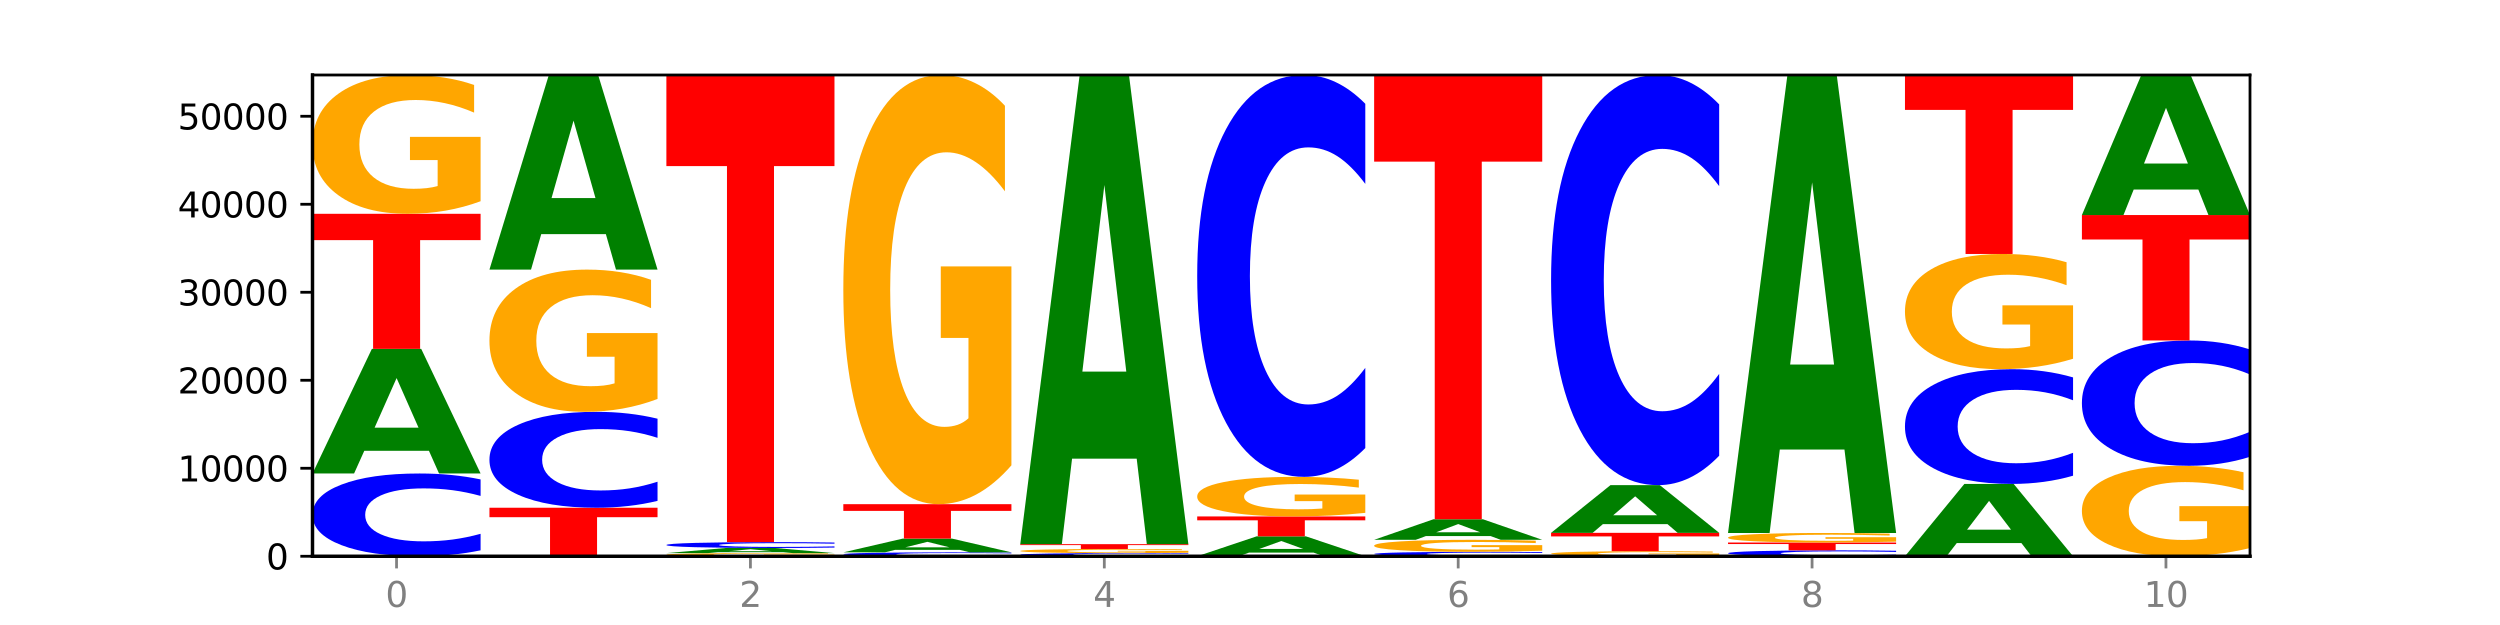
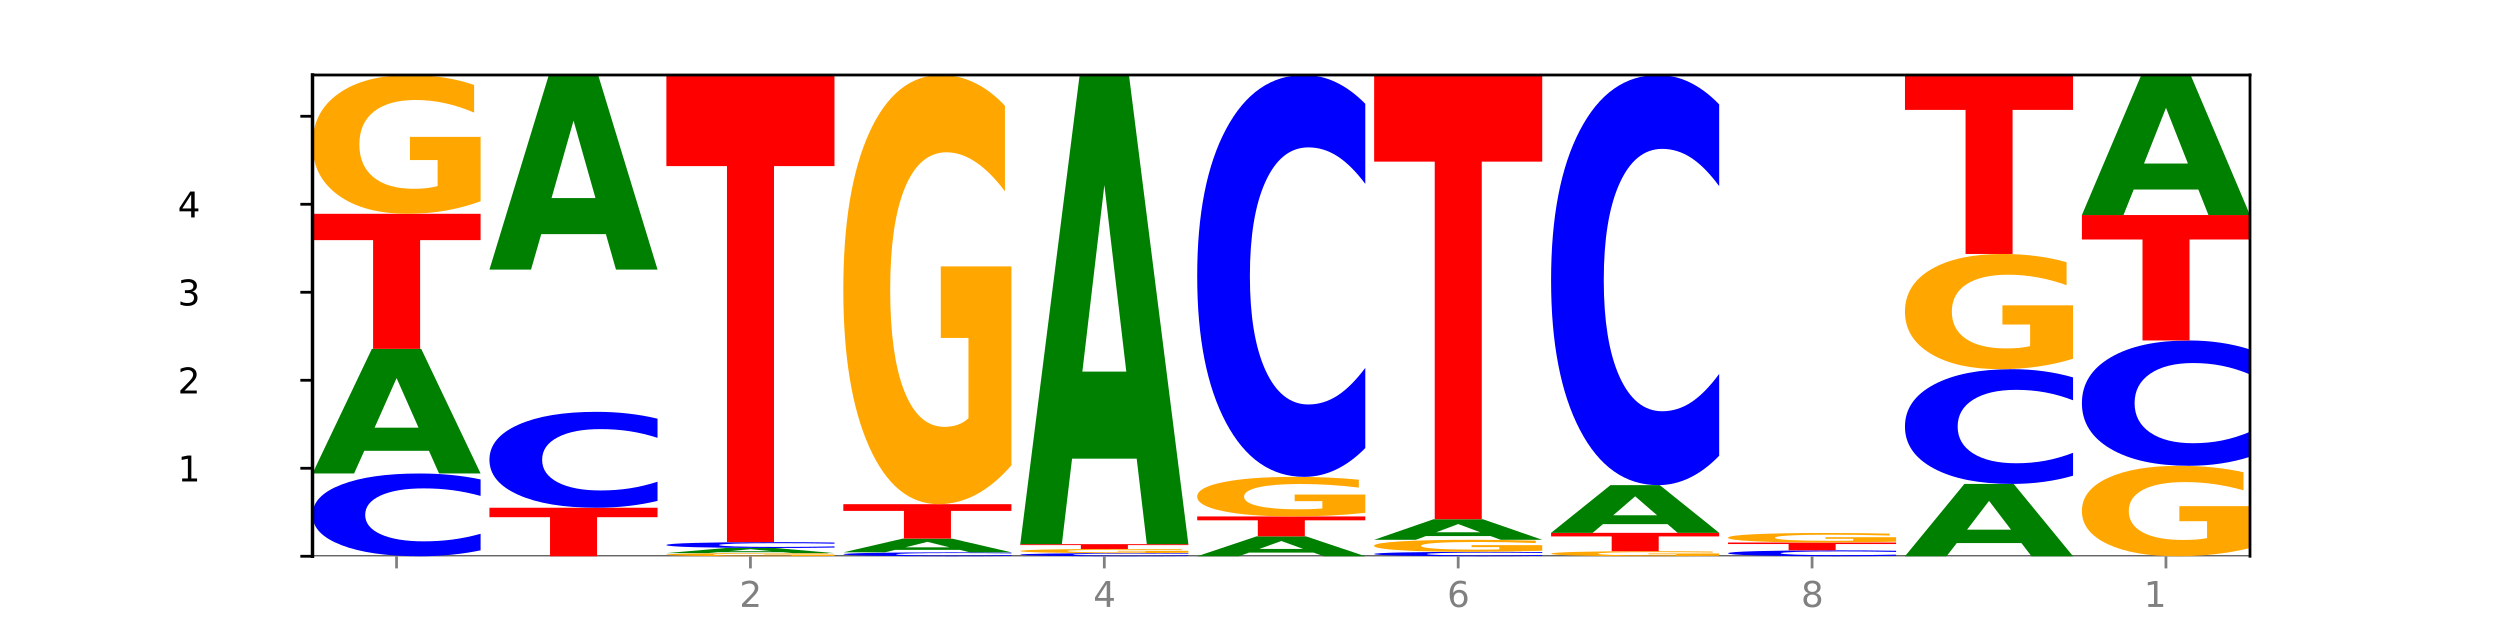
<svg xmlns="http://www.w3.org/2000/svg" xmlns:xlink="http://www.w3.org/1999/xlink" width="720pt" height="180pt" viewBox="0 0 720 180" version="1.1">
  <defs>
    <style type="text/css">*{stroke-linejoin: round; stroke-linecap: butt}</style>
  </defs>
  <g id="figure_1">
    <g id="patch_1">
      <path d="M 0 180  L 720 180  L 720 0  L 0 0  z " style="fill: #ffffff" />
    </g>
    <g id="axes_1">
      <g id="patch_2">
        <path d="M 90 160.2  L 648 160.2  L 648 21.6  L 90 21.6  z " style="fill: #ffffff" />
      </g>
      <g id="line2d_1">
        <path d="M 90 160.2  L 648 160.2  " clip-path="url(#pcb24e9eccd)" style="fill: none; stroke: #000000; stroke-width: 0.5; stroke-linecap: square" />
      </g>
      <g id="patch_3">
        <path d="M 138.411 158.492  Q 134.361 159.338 129.983 159.767  Q 125.604 160.2 120.835 160.2  Q 106.613 160.2 98.306 156.99  Q 90 153.78 90 148.29  Q 90 142.781 98.306 139.576  Q 106.613 136.366 120.835 136.366  Q 125.604 136.366 129.983 136.799  Q 134.361 137.228 138.411 138.074  L 138.411 142.825  Q 134.325 141.703 130.361 141.181  Q 126.397 140.659 122.018 140.659  Q 114.163 140.659 109.662 142.692  Q 105.173 144.721 105.173 148.29  Q 105.173 151.845 109.662 153.878  Q 114.163 155.907 122.018 155.907  Q 126.397 155.907 130.361 155.385  Q 134.325 154.858 138.411 153.736  L 138.411 158.492  z " clip-path="url(#pcb24e9eccd)" style="fill: #0000ff" />
      </g>
      <g id="patch_4">
        <path d="M 123.534 129.827  L 104.916 129.827  L 101.977 136.366  L 90 136.366  L 107.104 100.472  L 121.307 100.472  L 138.411 136.366  L 126.444 136.366  L 123.534 129.827  z M 107.886 123.165  L 120.535 123.165  L 114.22 108.887  L 107.886 123.165  z " clip-path="url(#pcb24e9eccd)" style="fill: #008000" />
      </g>
      <g id="patch_5">
        <path d="M 90 61.572  L 138.411 61.572  L 138.411 69.158  L 120.994 69.158  L 120.994 100.472  L 107.45 100.472  L 107.45 69.158  L 90 69.158  L 90 61.572  z " clip-path="url(#pcb24e9eccd)" style="fill: #ff0000" />
      </g>
      <g id="patch_6">
        <path d="M 138.411 57.955  Q 133.529 59.764 128.277 60.672  Q 123.026 61.572 117.428 61.572  Q 104.777 61.572 97.389 56.188  Q 90 50.805 90 41.598  Q 90 32.284 97.519 26.942  Q 105.048 21.6 118.144 21.6  Q 123.189 21.6 127.811 22.327  Q 132.444 23.045 136.545 24.465  L 136.545 32.433  Q 132.313 30.608 128.126 29.708  Q 123.938 28.8 119.728 28.8  Q 111.938 28.8 107.717 32.119  Q 103.497 35.43 103.497 41.598  Q 103.497 47.708 107.566 51.044  Q 111.634 54.372 119.12 54.372  Q 121.16 54.372 122.907 54.182  Q 124.654 53.984 126.042 53.571  L 126.042 46.09  L 118.068 46.09  L 118.068 39.427  L 138.411 39.427  L 138.411 57.955  z " clip-path="url(#pcb24e9eccd)" style="fill: #ffa600" />
      </g>
      <g id="patch_7">
        <path d="M 140.959 146.229  L 189.37 146.229  L 189.37 148.954  L 171.953 148.954  L 171.953 160.2  L 158.409 160.2  L 158.409 148.954  L 140.959 148.954  L 140.959 146.229  z " clip-path="url(#pcb24e9eccd)" style="fill: #ff0000" />
      </g>
      <g id="patch_8">
        <path d="M 189.37 144.249  Q 185.32 145.23 180.942 145.727  Q 176.563 146.229 171.794 146.229  Q 157.572 146.229 149.265 142.509  Q 140.959 138.788 140.959 132.426  Q 140.959 126.041 149.265 122.327  Q 157.572 118.606 171.794 118.606  Q 176.563 118.606 180.942 119.108  Q 185.32 119.605 189.37 120.586  L 189.37 126.093  Q 185.284 124.792 181.32 124.187  Q 177.356 123.582 172.977 123.582  Q 165.122 123.582 160.621 125.939  Q 156.132 128.289 156.132 132.426  Q 156.132 136.546 160.621 138.903  Q 165.122 141.253 172.977 141.253  Q 177.356 141.253 181.32 140.649  Q 185.284 140.038 189.37 138.737  L 189.37 144.249  z " clip-path="url(#pcb24e9eccd)" style="fill: #0000ff" />
      </g>
      <g id="patch_9">
-         <path d="M 189.37 114.9  Q 184.488 116.753 179.236 117.684  Q 173.985 118.606 168.387 118.606  Q 155.736 118.606 148.347 113.09  Q 140.959 107.573 140.959 98.139  Q 140.959 88.595 148.478 83.121  Q 156.007 77.646 169.103 77.646  Q 174.148 77.646 178.77 78.391  Q 183.403 79.127 187.504 80.582  L 187.504 88.747  Q 183.272 86.877 179.084 85.955  Q 174.896 85.024 170.687 85.024  Q 162.897 85.024 158.676 88.426  Q 154.456 91.819 154.456 98.139  Q 154.456 104.4 158.524 107.818  Q 162.593 111.228 170.079 111.228  Q 172.119 111.228 173.866 111.034  Q 175.613 110.831 177.001 110.408  L 177.001 102.742  L 169.027 102.742  L 169.027 95.914  L 189.37 95.914  L 189.37 114.9  z " clip-path="url(#pcb24e9eccd)" style="fill: #ffa600" />
-       </g>
+         </g>
      <g id="patch_10">
        <path d="M 174.493 67.436  L 155.875 67.436  L 152.935 77.646  L 140.959 77.646  L 158.063 21.6  L 172.266 21.6  L 189.37 77.646  L 177.403 77.646  L 174.493 67.436  z M 158.845 57.034  L 171.494 57.034  L 165.179 34.741  L 158.845 57.034  z " clip-path="url(#pcb24e9eccd)" style="fill: #008000" />
      </g>
      <g id="patch_11">
        <path d="M 240.329 160.118  Q 235.446 160.159 230.195 160.18  Q 224.944 160.2 219.346 160.2  Q 206.695 160.2 199.306 160.078  Q 191.918 159.956 191.918 159.748  Q 191.918 159.537 199.437 159.416  Q 206.966 159.295 220.062 159.295  Q 225.107 159.295 229.729 159.312  Q 234.361 159.328 238.463 159.36  L 238.463 159.54  Q 234.231 159.499 230.043 159.479  Q 225.855 159.458 221.646 159.458  Q 213.856 159.458 209.635 159.533  Q 205.415 159.608 205.415 159.748  Q 205.415 159.886 209.483 159.962  Q 213.552 160.037 221.038 160.037  Q 223.078 160.037 224.825 160.033  Q 226.571 160.028 227.96 160.019  L 227.96 159.85  L 219.986 159.85  L 219.986 159.699  L 240.329 159.699  L 240.329 160.118  z " clip-path="url(#pcb24e9eccd)" style="fill: #ffa600" />
      </g>
      <g id="patch_12">
        <path d="M 225.452 159.027  L 206.834 159.027  L 203.894 159.295  L 191.918 159.295  L 209.021 157.823  L 223.225 157.823  L 240.329 159.295  L 228.362 159.295  L 225.452 159.027  z M 209.803 158.754  L 222.453 158.754  L 216.138 158.168  L 209.803 158.754  z " clip-path="url(#pcb24e9eccd)" style="fill: #008000" />
      </g>
      <g id="patch_13">
        <path d="M 240.329 157.701  Q 236.279 157.762 231.9 157.792  Q 227.522 157.823 222.753 157.823  Q 208.53 157.823 200.224 157.595  Q 191.918 157.366 191.918 156.976  Q 191.918 156.584 200.224 156.356  Q 208.53 156.128 222.753 156.128  Q 227.522 156.128 231.9 156.158  Q 236.279 156.189 240.329 156.249  L 240.329 156.587  Q 236.243 156.507 232.279 156.47  Q 228.314 156.433 223.936 156.433  Q 216.081 156.433 211.58 156.578  Q 207.091 156.722 207.091 156.976  Q 207.091 157.229 211.58 157.373  Q 216.081 157.518 223.936 157.518  Q 228.314 157.518 232.279 157.48  Q 236.243 157.443 240.329 157.363  L 240.329 157.701  z " clip-path="url(#pcb24e9eccd)" style="fill: #0000ff" />
      </g>
      <g id="patch_14">
        <path d="M 191.918 21.6  L 240.329 21.6  L 240.329 47.837  L 222.912 47.837  L 222.912 156.128  L 209.368 156.128  L 209.368 47.837  L 191.918 47.837  L 191.918 21.6  z " clip-path="url(#pcb24e9eccd)" style="fill: #ff0000" />
      </g>
      <g id="patch_15">
        <path d="M 291.288 160.12  Q 287.238 160.159 282.859 160.18  Q 278.481 160.2 273.711 160.2  Q 259.489 160.2 251.183 160.049  Q 242.877 159.898 242.877 159.639  Q 242.877 159.38 251.183 159.229  Q 259.489 159.077 273.711 159.077  Q 278.481 159.077 282.859 159.098  Q 287.238 159.118 291.288 159.158  L 291.288 159.382  Q 287.202 159.329 283.237 159.304  Q 279.273 159.28 274.895 159.28  Q 267.04 159.28 262.539 159.375  Q 258.05 159.471 258.05 159.639  Q 258.05 159.806 262.539 159.902  Q 267.04 159.998 274.895 159.998  Q 279.273 159.998 283.237 159.973  Q 287.202 159.948 291.288 159.896  L 291.288 160.12  z " clip-path="url(#pcb24e9eccd)" style="fill: #0000ff" />
      </g>
      <g id="patch_16">
        <path d="M 276.411 158.357  L 257.793 158.357  L 254.853 159.077  L 242.877 159.077  L 259.98 155.121  L 274.184 155.121  L 291.288 159.077  L 279.321 159.077  L 276.411 158.357  z M 260.762 157.623  L 273.412 157.623  L 267.097 156.049  L 260.762 157.623  z " clip-path="url(#pcb24e9eccd)" style="fill: #008000" />
      </g>
      <g id="patch_17">
        <path d="M 242.877 145.203  L 291.288 145.203  L 291.288 147.137  L 273.871 147.137  L 273.871 155.121  L 260.327 155.121  L 260.327 147.137  L 242.877 147.137  L 242.877 145.203  z " clip-path="url(#pcb24e9eccd)" style="fill: #ff0000" />
      </g>
      <g id="patch_18">
        <path d="M 291.288 134.019  Q 286.405 139.611 281.154 142.42  Q 275.903 145.203 270.305 145.203  Q 257.654 145.203 250.265 128.555  Q 242.877 111.908 242.877 83.44  Q 242.877 54.639 250.395 38.12  Q 257.925 21.6 271.021 21.6  Q 276.066 21.6 280.688 23.847  Q 285.32 26.068 289.422 30.46  L 289.422 55.099  Q 285.19 49.456 281.002 46.673  Q 276.814 43.864 272.605 43.864  Q 264.815 43.864 260.594 54.128  Q 256.374 64.367 256.374 83.44  Q 256.374 102.334 260.442 112.649  Q 264.511 122.938 271.997 122.938  Q 274.037 122.938 275.784 122.351  Q 277.53 121.738 278.919 120.462  L 278.919 97.329  L 270.945 97.329  L 270.945 76.725  L 291.288 76.725  L 291.288 134.019  z " clip-path="url(#pcb24e9eccd)" style="fill: #ffa600" />
      </g>
      <g id="patch_19">
        <path d="M 342.247 160.135  Q 338.197 160.167 333.818 160.184  Q 329.439 160.2 324.67 160.2  Q 310.448 160.2 302.142 160.078  Q 293.836 159.957 293.836 159.749  Q 293.836 159.541 302.142 159.419  Q 310.448 159.298 324.67 159.298  Q 329.439 159.298 333.818 159.314  Q 338.197 159.33 342.247 159.362  L 342.247 159.542  Q 338.16 159.5 334.196 159.48  Q 330.232 159.46 325.853 159.46  Q 317.998 159.46 313.498 159.537  Q 309.009 159.614 309.009 159.749  Q 309.009 159.884 313.498 159.961  Q 317.998 160.037 325.853 160.037  Q 330.232 160.037 334.196 160.018  Q 338.16 159.998 342.247 159.955  L 342.247 160.135  z " clip-path="url(#pcb24e9eccd)" style="fill: #0000ff" />
      </g>
      <g id="patch_20">
        <path d="M 342.247 159.19  Q 337.364 159.244 332.113 159.271  Q 326.862 159.298 321.263 159.298  Q 308.613 159.298 301.224 159.137  Q 293.836 158.976 293.836 158.701  Q 293.836 158.423 301.354 158.264  Q 308.884 158.104 321.98 158.104  Q 327.025 158.104 331.647 158.126  Q 336.279 158.147 340.38 158.19  L 340.38 158.428  Q 336.149 158.373 331.961 158.346  Q 327.773 158.319 323.564 158.319  Q 315.774 158.319 311.553 158.418  Q 307.333 158.517 307.333 158.701  Q 307.333 158.884 311.401 158.983  Q 315.47 159.083 322.956 159.083  Q 324.996 159.083 326.742 159.077  Q 328.489 159.071 329.878 159.059  L 329.878 158.836  L 321.904 158.836  L 321.904 158.637  L 342.247 158.637  L 342.247 159.19  z " clip-path="url(#pcb24e9eccd)" style="fill: #ffa600" />
      </g>
      <g id="patch_21">
        <path d="M 293.836 156.718  L 342.247 156.718  L 342.247 156.988  L 324.83 156.988  L 324.83 158.104  L 311.286 158.104  L 311.286 156.988  L 293.836 156.988  L 293.836 156.718  z " clip-path="url(#pcb24e9eccd)" style="fill: #ff0000" />
      </g>
      <g id="patch_22">
        <path d="M 327.37 132.104  L 308.752 132.104  L 305.812 156.718  L 293.836 156.718  L 310.939 21.6  L 325.143 21.6  L 342.247 156.718  L 330.28 156.718  L 327.37 132.104  z M 311.721 107.026  L 324.371 107.026  L 318.056 53.28  L 311.721 107.026  z " clip-path="url(#pcb24e9eccd)" style="fill: #008000" />
      </g>
      <g id="patch_23">
        <path d="M 378.329 159.156  L 359.711 159.156  L 356.771 160.2  L 344.795 160.2  L 361.898 154.468  L 376.102 154.468  L 393.205 160.2  L 381.239 160.2  L 378.329 159.156  z M 362.68 158.092  L 375.33 158.092  L 369.015 155.812  L 362.68 158.092  z " clip-path="url(#pcb24e9eccd)" style="fill: #008000" />
      </g>
      <g id="patch_24">
        <path d="M 344.795 148.735  L 393.205 148.735  L 393.205 149.853  L 375.789 149.853  L 375.789 154.468  L 362.245 154.468  L 362.245 149.853  L 344.795 149.853  L 344.795 148.735  z " clip-path="url(#pcb24e9eccd)" style="fill: #ff0000" />
      </g>
      <g id="patch_25">
        <path d="M 393.205 147.704  Q 388.323 148.22 383.072 148.479  Q 377.821 148.735 372.222 148.735  Q 359.572 148.735 352.183 147.2  Q 344.795 145.665 344.795 143.039  Q 344.795 140.383 352.313 138.86  Q 359.843 137.337 372.938 137.337  Q 377.983 137.337 382.605 137.544  Q 387.238 137.749 391.339 138.154  L 391.339 140.426  Q 387.108 139.905 382.92 139.649  Q 378.732 139.39 374.522 139.39  Q 366.732 139.39 362.512 140.336  Q 358.291 141.281 358.291 143.039  Q 358.291 144.782 362.36 145.733  Q 366.429 146.682 373.915 146.682  Q 375.955 146.682 377.701 146.628  Q 379.448 146.571 380.837 146.454  L 380.837 144.32  L 372.862 144.32  L 372.862 142.42  L 393.205 142.42  L 393.205 147.704  z " clip-path="url(#pcb24e9eccd)" style="fill: #ffa600" />
      </g>
      <g id="patch_26">
        <path d="M 393.205 129.041  Q 389.156 133.153 384.777 135.233  Q 380.398 137.337 375.629 137.337  Q 361.407 137.337 353.101 121.749  Q 344.795 106.161 344.795 79.504  Q 344.795 52.752 353.101 37.188  Q 361.407 21.6 375.629 21.6  Q 380.398 21.6 384.777 23.704  Q 389.156 25.784 393.205 29.896  L 393.205 52.967  Q 389.119 47.516 385.155 44.982  Q 381.191 42.447 376.812 42.447  Q 368.957 42.447 364.457 52.321  Q 359.968 62.171 359.968 79.504  Q 359.968 96.765 364.457 106.639  Q 368.957 116.489 376.812 116.489  Q 381.191 116.489 385.155 113.955  Q 389.119 111.397 393.205 105.946  L 393.205 129.041  z " clip-path="url(#pcb24e9eccd)" style="fill: #0000ff" />
      </g>
      <g id="patch_27">
        <path d="M 444.164 160.108  Q 440.115 160.154 435.736 160.177  Q 431.357 160.2 426.588 160.2  Q 412.366 160.2 404.06 160.028  Q 395.753 159.856 395.753 159.562  Q 395.753 159.267 404.06 159.095  Q 412.366 158.923 426.588 158.923  Q 431.357 158.923 435.736 158.946  Q 440.115 158.969 444.164 159.014  L 444.164 159.269  Q 440.078 159.209 436.114 159.181  Q 432.15 159.153 427.771 159.153  Q 419.916 159.153 415.415 159.262  Q 410.927 159.37 410.927 159.562  Q 410.927 159.752 415.415 159.861  Q 419.916 159.97 427.771 159.97  Q 432.15 159.97 436.114 159.942  Q 440.078 159.914 444.164 159.854  L 444.164 160.108  z " clip-path="url(#pcb24e9eccd)" style="fill: #0000ff" />
      </g>
      <g id="patch_28">
        <path d="M 444.164 158.61  Q 439.282 158.766 434.031 158.845  Q 428.78 158.923 423.181 158.923  Q 410.531 158.923 403.142 158.457  Q 395.753 157.991 395.753 157.194  Q 395.753 156.388 403.272 155.926  Q 410.802 155.464 423.897 155.464  Q 428.942 155.464 433.564 155.526  Q 438.197 155.589 442.298 155.712  L 442.298 156.401  Q 438.067 156.243 433.879 156.165  Q 429.691 156.087 425.481 156.087  Q 417.691 156.087 413.471 156.374  Q 409.25 156.66 409.25 157.194  Q 409.25 157.723 413.319 158.012  Q 417.388 158.3 424.874 158.3  Q 426.914 158.3 428.66 158.283  Q 430.407 158.266 431.796 158.23  L 431.796 157.583  L 423.821 157.583  L 423.821 157.006  L 444.164 157.006  L 444.164 158.61  z " clip-path="url(#pcb24e9eccd)" style="fill: #ffa600" />
      </g>
      <g id="patch_29">
        <path d="M 429.288 154.384  L 410.67 154.384  L 407.73 155.464  L 395.753 155.464  L 412.857 149.539  L 427.061 149.539  L 444.164 155.464  L 432.198 155.464  L 429.288 154.384  z M 413.639 153.285  L 426.289 153.285  L 419.974 150.928  L 413.639 153.285  z " clip-path="url(#pcb24e9eccd)" style="fill: #008000" />
      </g>
      <g id="patch_30">
        <path d="M 395.753 21.6  L 444.164 21.6  L 444.164 46.552  L 426.748 46.552  L 426.748 149.539  L 413.204 149.539  L 413.204 46.552  L 395.753 46.552  L 395.753 21.6  z " clip-path="url(#pcb24e9eccd)" style="fill: #ff0000" />
      </g>
      <g id="patch_31">
        <path d="M 495.123 160.068  Q 490.241 160.134 484.99 160.167  Q 479.739 160.2 474.14 160.2  Q 461.489 160.2 454.101 160.004  Q 446.712 159.808 446.712 159.473  Q 446.712 159.134 454.231 158.94  Q 461.761 158.745 474.856 158.745  Q 479.901 158.745 484.523 158.772  Q 489.156 158.798 493.257 158.85  L 493.257 159.14  Q 489.026 159.073 484.838 159.04  Q 480.65 159.007 476.44 159.007  Q 468.65 159.007 464.43 159.128  Q 460.209 159.249 460.209 159.473  Q 460.209 159.695 464.278 159.817  Q 468.346 159.938 475.833 159.938  Q 477.872 159.938 479.619 159.931  Q 481.366 159.924 482.755 159.909  L 482.755 159.637  L 474.78 159.637  L 474.78 159.394  L 495.123 159.394  L 495.123 160.068  z " clip-path="url(#pcb24e9eccd)" style="fill: #ffa600" />
      </g>
      <g id="patch_32">
        <path d="M 446.712 153.457  L 495.123 153.457  L 495.123 154.488  L 477.707 154.488  L 477.707 158.745  L 464.163 158.745  L 464.163 154.488  L 446.712 154.488  L 446.712 153.457  z " clip-path="url(#pcb24e9eccd)" style="fill: #ff0000" />
      </g>
      <g id="patch_33">
        <path d="M 480.247 150.954  L 461.629 150.954  L 458.689 153.457  L 446.712 153.457  L 463.816 139.719  L 478.02 139.719  L 495.123 153.457  L 483.157 153.457  L 480.247 150.954  z M 464.598 148.404  L 477.248 148.404  L 470.933 142.94  L 464.598 148.404  z " clip-path="url(#pcb24e9eccd)" style="fill: #008000" />
      </g>
      <g id="patch_34">
        <path d="M 495.123 131.252  Q 491.074 135.449 486.695 137.571  Q 482.316 139.719 477.547 139.719  Q 463.325 139.719 455.019 123.81  Q 446.712 107.902 446.712 80.696  Q 446.712 53.393 455.019 37.509  Q 463.325 21.6 477.547 21.6  Q 482.316 21.6 486.695 23.747  Q 491.074 25.87 495.123 30.067  L 495.123 53.612  Q 491.037 48.049 487.073 45.463  Q 483.109 42.876 478.73 42.876  Q 470.875 42.876 466.374 52.954  Q 461.886 63.006 461.886 80.696  Q 461.886 98.312 466.374 108.39  Q 470.875 118.442 478.73 118.442  Q 483.109 118.442 487.073 115.856  Q 491.037 113.245 495.123 107.682  L 495.123 131.252  z " clip-path="url(#pcb24e9eccd)" style="fill: #0000ff" />
      </g>
      <g id="patch_35">
        <path d="M 546.082 160.078  Q 542.033 160.138 537.654 160.169  Q 533.275 160.2 528.506 160.2  Q 514.284 160.2 505.978 159.97  Q 497.671 159.741 497.671 159.348  Q 497.671 158.954 505.978 158.724  Q 514.284 158.494 528.506 158.494  Q 533.275 158.494 537.654 158.525  Q 542.033 158.556 546.082 158.617  L 546.082 158.957  Q 541.996 158.876 538.032 158.839  Q 534.068 158.802 529.689 158.802  Q 521.834 158.802 517.333 158.947  Q 512.845 159.092 512.845 159.348  Q 512.845 159.602 517.333 159.748  Q 521.834 159.893 529.689 159.893  Q 534.068 159.893 538.032 159.855  Q 541.996 159.818 546.082 159.737  L 546.082 160.078  z " clip-path="url(#pcb24e9eccd)" style="fill: #0000ff" />
      </g>
      <g id="patch_36">
        <path d="M 497.671 156.247  L 546.082 156.247  L 546.082 156.685  L 528.666 156.685  L 528.666 158.494  L 515.122 158.494  L 515.122 156.685  L 497.671 156.685  L 497.671 156.247  z " clip-path="url(#pcb24e9eccd)" style="fill: #ff0000" />
      </g>
      <g id="patch_37">
        <path d="M 546.082 155.998  Q 541.2 156.122 535.949 156.185  Q 530.697 156.247 525.099 156.247  Q 512.448 156.247 505.06 155.876  Q 497.671 155.505 497.671 154.871  Q 497.671 154.23 505.19 153.862  Q 512.72 153.495 525.815 153.495  Q 530.86 153.495 535.482 153.545  Q 540.115 153.594 544.216 153.692  L 544.216 154.24  Q 539.985 154.115 535.797 154.053  Q 531.609 153.99 527.399 153.99  Q 519.609 153.99 515.389 154.219  Q 511.168 154.447 511.168 154.871  Q 511.168 155.292 515.237 155.522  Q 519.305 155.751 526.792 155.751  Q 528.831 155.751 530.578 155.738  Q 532.325 155.724 533.714 155.696  L 533.714 155.181  L 525.739 155.181  L 525.739 154.722  L 546.082 154.722  L 546.082 155.998  z " clip-path="url(#pcb24e9eccd)" style="fill: #ffa600" />
      </g>
      <g id="patch_38">
-         <path d="M 531.206 129.467  L 512.587 129.467  L 509.648 153.495  L 497.671 153.495  L 514.775 21.6  L 528.979 21.6  L 546.082 153.495  L 534.116 153.495  L 531.206 129.467  z M 515.557 104.988  L 528.206 104.988  L 521.892 52.524  L 515.557 104.988  z " clip-path="url(#pcb24e9eccd)" style="fill: #008000" />
-       </g>
+         </g>
      <g id="patch_39">
        <path d="M 582.164 156.406  L 563.546 156.406  L 560.607 160.2  L 548.63 160.2  L 565.734 139.371  L 579.937 139.371  L 597.041 160.2  L 585.074 160.2  L 582.164 156.406  z M 566.516 152.54  L 579.165 152.54  L 572.85 144.255  L 566.516 152.54  z " clip-path="url(#pcb24e9eccd)" style="fill: #008000" />
      </g>
      <g id="patch_40">
        <path d="M 597.041 137.003  Q 592.992 138.177 588.613 138.771  Q 584.234 139.371 579.465 139.371  Q 565.243 139.371 556.936 134.92  Q 548.63 130.469 548.63 122.858  Q 548.63 115.218 556.936 110.774  Q 565.243 106.323 579.465 106.323  Q 584.234 106.323 588.613 106.924  Q 592.992 107.518 597.041 108.692  L 597.041 115.28  Q 592.955 113.723 588.991 113  Q 585.027 112.276 580.648 112.276  Q 572.793 112.276 568.292 115.095  Q 563.804 117.908 563.804 122.858  Q 563.804 127.786 568.292 130.606  Q 572.793 133.419 580.648 133.419  Q 585.027 133.419 588.991 132.695  Q 592.955 131.964 597.041 130.408  L 597.041 137.003  z " clip-path="url(#pcb24e9eccd)" style="fill: #0000ff" />
      </g>
      <g id="patch_41">
        <path d="M 597.041 103.321  Q 592.159 104.822 586.908 105.576  Q 581.656 106.323 576.058 106.323  Q 563.407 106.323 556.019 101.854  Q 548.63 97.385 548.63 89.743  Q 548.63 82.012 556.149 77.577  Q 563.679 73.143 576.774 73.143  Q 581.819 73.143 586.441 73.746  Q 591.074 74.342 595.175 75.521  L 595.175 82.135  Q 590.944 80.621 586.756 79.874  Q 582.568 79.12 578.358 79.12  Q 570.568 79.12 566.348 81.875  Q 562.127 84.623 562.127 89.743  Q 562.127 94.815 566.196 97.584  Q 570.264 100.346 577.75 100.346  Q 579.79 100.346 581.537 100.189  Q 583.284 100.024 584.673 99.682  L 584.673 93.472  L 576.698 93.472  L 576.698 87.941  L 597.041 87.941  L 597.041 103.321  z " clip-path="url(#pcb24e9eccd)" style="fill: #ffa600" />
      </g>
      <g id="patch_42">
        <path d="M 548.63 21.6  L 597.041 21.6  L 597.041 31.652  L 579.624 31.652  L 579.624 73.143  L 566.081 73.143  L 566.081 31.652  L 548.63 31.652  L 548.63 21.6  z " clip-path="url(#pcb24e9eccd)" style="fill: #ff0000" />
      </g>
      <g id="patch_43">
        <path d="M 648 157.843  Q 643.118 159.021 637.866 159.613  Q 632.615 160.2 627.017 160.2  Q 614.366 160.2 606.978 156.691  Q 599.589 153.183 599.589 147.182  Q 599.589 141.112 607.108 137.63  Q 614.637 134.149 627.733 134.149  Q 632.778 134.149 637.4 134.622  Q 642.033 135.09 646.134 136.016  L 646.134 141.209  Q 641.903 140.02 637.715 139.433  Q 633.527 138.841 629.317 138.841  Q 621.527 138.841 617.306 141.004  Q 613.086 143.162 613.086 147.182  Q 613.086 151.165 617.155 153.339  Q 621.223 155.507 628.709 155.507  Q 630.749 155.507 632.496 155.384  Q 634.243 155.254 635.631 154.985  L 635.631 150.11  L 627.657 150.11  L 627.657 145.767  L 648 145.767  L 648 157.843  z " clip-path="url(#pcb24e9eccd)" style="fill: #ffa600" />
      </g>
      <g id="patch_44">
        <path d="M 648 131.561  Q 643.951 132.844 639.572 133.492  Q 635.193 134.149 630.424 134.149  Q 616.202 134.149 607.895 129.287  Q 599.589 124.426 599.589 116.112  Q 599.589 107.769 607.895 102.915  Q 616.202 98.054 630.424 98.054  Q 635.193 98.054 639.572 98.71  Q 643.951 99.359 648 100.641  L 648 107.836  Q 643.914 106.136 639.95 105.346  Q 635.986 104.556 631.607 104.556  Q 623.752 104.556 619.251 107.635  Q 614.762 110.707 614.762 116.112  Q 614.762 121.496 619.251 124.575  Q 623.752 127.647 631.607 127.647  Q 635.986 127.647 639.95 126.857  Q 643.914 126.059 648 124.359  L 648 131.561  z " clip-path="url(#pcb24e9eccd)" style="fill: #0000ff" />
      </g>
      <g id="patch_45">
        <path d="M 599.589 61.932  L 648 61.932  L 648 68.977  L 630.583 68.977  L 630.583 98.054  L 617.04 98.054  L 617.04 68.977  L 599.589 68.977  L 599.589 61.932  z " clip-path="url(#pcb24e9eccd)" style="fill: #ff0000" />
      </g>
      <g id="patch_46">
        <path d="M 633.123 54.584  L 614.505 54.584  L 611.566 61.932  L 599.589 61.932  L 616.693 21.6  L 630.896 21.6  L 648 61.932  L 636.033 61.932  L 633.123 54.584  z M 617.475 47.099  L 630.124 47.099  L 623.809 31.056  L 617.475 47.099  z " clip-path="url(#pcb24e9eccd)" style="fill: #008000" />
      </g>
      <g id="matplotlib.axis_1">
        <g id="xtick_1">
          <g id="line2d_2">
            <defs>
              <path id="md410b53ba3" d="M 0 0  L 0 3.5  " style="stroke: #808080; stroke-width: 0.8" />
            </defs>
            <g>
              <use xlink:href="#md410b53ba3" x="114.205" y="160.2" style="fill: #808080; stroke: #808080; stroke-width: 0.8" />
            </g>
          </g>
          <g id="text_1">
            <g style="fill: #808080" transform="translate(111.024 174.798) scale(0.1 -0.1)">
              <defs>
-                 <path id="DejaVuSans-30" d="M 2034 4250  Q 1547 4250 1301 3770  Q 1056 3291 1056 2328  Q 1056 1369 1301 889  Q 1547 409 2034 409  Q 2525 409 2770 889  Q 3016 1369 3016 2328  Q 3016 3291 2770 3770  Q 2525 4250 2034 4250  z M 2034 4750  Q 2819 4750 3233 4129  Q 3647 3509 3647 2328  Q 3647 1150 3233 529  Q 2819 -91 2034 -91  Q 1250 -91 836 529  Q 422 1150 422 2328  Q 422 3509 836 4129  Q 1250 4750 2034 4750  z " transform="scale(0.016)" />
-               </defs>
+                 </defs>
              <use xlink:href="#DejaVuSans-30" />
            </g>
          </g>
        </g>
        <g id="xtick_2">
          <g id="line2d_3">
            <g>
              <use xlink:href="#md410b53ba3" x="216.123" y="160.2" style="fill: #808080; stroke: #808080; stroke-width: 0.8" />
            </g>
          </g>
          <g id="text_2">
            <g style="fill: #808080" transform="translate(212.942 174.798) scale(0.1 -0.1)">
              <defs>
                <path id="DejaVuSans-32" d="M 1228 531  L 3431 531  L 3431 0  L 469 0  L 469 531  Q 828 903 1448 1529  Q 2069 2156 2228 2338  Q 2531 2678 2651 2914  Q 2772 3150 2772 3378  Q 2772 3750 2511 3984  Q 2250 4219 1831 4219  Q 1534 4219 1204 4116  Q 875 4013 500 3803  L 500 4441  Q 881 4594 1212 4672  Q 1544 4750 1819 4750  Q 2544 4750 2975 4387  Q 3406 4025 3406 3419  Q 3406 3131 3298 2873  Q 3191 2616 2906 2266  Q 2828 2175 2409 1742  Q 1991 1309 1228 531  z " transform="scale(0.016)" />
              </defs>
              <use xlink:href="#DejaVuSans-32" />
            </g>
          </g>
        </g>
        <g id="xtick_3">
          <g id="line2d_4">
            <g>
              <use xlink:href="#md410b53ba3" x="318.041" y="160.2" style="fill: #808080; stroke: #808080; stroke-width: 0.8" />
            </g>
          </g>
          <g id="text_3">
            <g style="fill: #808080" transform="translate(314.86 174.798) scale(0.1 -0.1)">
              <defs>
                <path id="DejaVuSans-34" d="M 2419 4116  L 825 1625  L 2419 1625  L 2419 4116  z M 2253 4666  L 3047 4666  L 3047 1625  L 3713 1625  L 3713 1100  L 3047 1100  L 3047 0  L 2419 0  L 2419 1100  L 313 1100  L 313 1709  L 2253 4666  z " transform="scale(0.016)" />
              </defs>
              <use xlink:href="#DejaVuSans-34" />
            </g>
          </g>
        </g>
        <g id="xtick_4">
          <g id="line2d_5">
            <g>
              <use xlink:href="#md410b53ba3" x="419.959" y="160.2" style="fill: #808080; stroke: #808080; stroke-width: 0.8" />
            </g>
          </g>
          <g id="text_4">
            <g style="fill: #808080" transform="translate(416.778 174.798) scale(0.1 -0.1)">
              <defs>
                <path id="DejaVuSans-36" d="M 2113 2584  Q 1688 2584 1439 2293  Q 1191 2003 1191 1497  Q 1191 994 1439 701  Q 1688 409 2113 409  Q 2538 409 2786 701  Q 3034 994 3034 1497  Q 3034 2003 2786 2293  Q 2538 2584 2113 2584  z M 3366 4563  L 3366 3988  Q 3128 4100 2886 4159  Q 2644 4219 2406 4219  Q 1781 4219 1451 3797  Q 1122 3375 1075 2522  Q 1259 2794 1537 2939  Q 1816 3084 2150 3084  Q 2853 3084 3261 2657  Q 3669 2231 3669 1497  Q 3669 778 3244 343  Q 2819 -91 2113 -91  Q 1303 -91 875 529  Q 447 1150 447 2328  Q 447 3434 972 4092  Q 1497 4750 2381 4750  Q 2619 4750 2861 4703  Q 3103 4656 3366 4563  z " transform="scale(0.016)" />
              </defs>
              <use xlink:href="#DejaVuSans-36" />
            </g>
          </g>
        </g>
        <g id="xtick_5">
          <g id="line2d_6">
            <g>
              <use xlink:href="#md410b53ba3" x="521.877" y="160.2" style="fill: #808080; stroke: #808080; stroke-width: 0.8" />
            </g>
          </g>
          <g id="text_5">
            <g style="fill: #808080" transform="translate(518.695 174.798) scale(0.1 -0.1)">
              <defs>
                <path id="DejaVuSans-38" d="M 2034 2216  Q 1584 2216 1326 1975  Q 1069 1734 1069 1313  Q 1069 891 1326 650  Q 1584 409 2034 409  Q 2484 409 2743 651  Q 3003 894 3003 1313  Q 3003 1734 2745 1975  Q 2488 2216 2034 2216  z M 1403 2484  Q 997 2584 770 2862  Q 544 3141 544 3541  Q 544 4100 942 4425  Q 1341 4750 2034 4750  Q 2731 4750 3128 4425  Q 3525 4100 3525 3541  Q 3525 3141 3298 2862  Q 3072 2584 2669 2484  Q 3125 2378 3379 2068  Q 3634 1759 3634 1313  Q 3634 634 3220 271  Q 2806 -91 2034 -91  Q 1263 -91 848 271  Q 434 634 434 1313  Q 434 1759 690 2068  Q 947 2378 1403 2484  z M 1172 3481  Q 1172 3119 1398 2916  Q 1625 2713 2034 2713  Q 2441 2713 2670 2916  Q 2900 3119 2900 3481  Q 2900 3844 2670 4047  Q 2441 4250 2034 4250  Q 1625 4250 1398 4047  Q 1172 3844 1172 3481  z " transform="scale(0.016)" />
              </defs>
              <use xlink:href="#DejaVuSans-38" />
            </g>
          </g>
        </g>
        <g id="xtick_6">
          <g id="line2d_7">
            <g>
              <use xlink:href="#md410b53ba3" x="623.795" y="160.2" style="fill: #808080; stroke: #808080; stroke-width: 0.8" />
            </g>
          </g>
          <g id="text_6">
            <g style="fill: #808080" transform="translate(617.432 174.798) scale(0.1 -0.1)">
              <defs>
                <path id="DejaVuSans-31" d="M 794 531  L 1825 531  L 1825 4091  L 703 3866  L 703 4441  L 1819 4666  L 2450 4666  L 2450 531  L 3481 531  L 3481 0  L 794 0  L 794 531  z " transform="scale(0.016)" />
              </defs>
              <use xlink:href="#DejaVuSans-31" />
              <use xlink:href="#DejaVuSans-30" x="63.623" />
            </g>
          </g>
        </g>
      </g>
      <g id="matplotlib.axis_2">
        <g id="ytick_1">
          <g id="line2d_8">
            <defs>
              <path id="mcd2a742270" d="M 0 0  L -3.5 0  " style="stroke: #000000; stroke-width: 0.8" />
            </defs>
            <g>
              <use xlink:href="#mcd2a742270" x="90" y="160.2" style="stroke: #000000; stroke-width: 0.8" />
            </g>
          </g>
          <g id="text_7">
            <g transform="translate(76.638 163.999) scale(0.1 -0.1)">
              <use xlink:href="#DejaVuSans-30" />
            </g>
          </g>
        </g>
        <g id="ytick_2">
          <g id="line2d_9">
            <g>
              <use xlink:href="#mcd2a742270" x="90" y="134.858" style="stroke: #000000; stroke-width: 0.8" />
            </g>
          </g>
          <g id="text_8">
            <g transform="translate(51.188 138.657) scale(0.1 -0.1)">
              <use xlink:href="#DejaVuSans-31" />
              <use xlink:href="#DejaVuSans-30" x="63.623" />
              <use xlink:href="#DejaVuSans-30" x="127.246" />
              <use xlink:href="#DejaVuSans-30" x="190.869" />
              <use xlink:href="#DejaVuSans-30" x="254.492" />
            </g>
          </g>
        </g>
        <g id="ytick_3">
          <g id="line2d_10">
            <g>
              <use xlink:href="#mcd2a742270" x="90" y="109.516" style="stroke: #000000; stroke-width: 0.8" />
            </g>
          </g>
          <g id="text_9">
            <g transform="translate(51.188 113.315) scale(0.1 -0.1)">
              <use xlink:href="#DejaVuSans-32" />
              <use xlink:href="#DejaVuSans-30" x="63.623" />
              <use xlink:href="#DejaVuSans-30" x="127.246" />
              <use xlink:href="#DejaVuSans-30" x="190.869" />
              <use xlink:href="#DejaVuSans-30" x="254.492" />
            </g>
          </g>
        </g>
        <g id="ytick_4">
          <g id="line2d_11">
            <g>
              <use xlink:href="#mcd2a742270" x="90" y="84.174" style="stroke: #000000; stroke-width: 0.8" />
            </g>
          </g>
          <g id="text_10">
            <g transform="translate(51.188 87.973) scale(0.1 -0.1)">
              <defs>
                <path id="DejaVuSans-33" d="M 2597 2516  Q 3050 2419 3304 2112  Q 3559 1806 3559 1356  Q 3559 666 3084 287  Q 2609 -91 1734 -91  Q 1441 -91 1130 -33  Q 819 25 488 141  L 488 750  Q 750 597 1062 519  Q 1375 441 1716 441  Q 2309 441 2620 675  Q 2931 909 2931 1356  Q 2931 1769 2642 2001  Q 2353 2234 1838 2234  L 1294 2234  L 1294 2753  L 1863 2753  Q 2328 2753 2575 2939  Q 2822 3125 2822 3475  Q 2822 3834 2567 4026  Q 2313 4219 1838 4219  Q 1578 4219 1281 4162  Q 984 4106 628 3988  L 628 4550  Q 988 4650 1302 4700  Q 1616 4750 1894 4750  Q 2613 4750 3031 4423  Q 3450 4097 3450 3541  Q 3450 3153 3228 2886  Q 3006 2619 2597 2516  z " transform="scale(0.016)" />
              </defs>
              <use xlink:href="#DejaVuSans-33" />
              <use xlink:href="#DejaVuSans-30" x="63.623" />
              <use xlink:href="#DejaVuSans-30" x="127.246" />
              <use xlink:href="#DejaVuSans-30" x="190.869" />
              <use xlink:href="#DejaVuSans-30" x="254.492" />
            </g>
          </g>
        </g>
        <g id="ytick_5">
          <g id="line2d_12">
            <g>
              <use xlink:href="#mcd2a742270" x="90" y="58.832" style="stroke: #000000; stroke-width: 0.8" />
            </g>
          </g>
          <g id="text_11">
            <g transform="translate(51.188 62.632) scale(0.1 -0.1)">
              <use xlink:href="#DejaVuSans-34" />
              <use xlink:href="#DejaVuSans-30" x="63.623" />
              <use xlink:href="#DejaVuSans-30" x="127.246" />
              <use xlink:href="#DejaVuSans-30" x="190.869" />
              <use xlink:href="#DejaVuSans-30" x="254.492" />
            </g>
          </g>
        </g>
        <g id="ytick_6">
          <g id="line2d_13">
            <g>
              <use xlink:href="#mcd2a742270" x="90" y="33.49" style="stroke: #000000; stroke-width: 0.8" />
            </g>
          </g>
          <g id="text_12">
            <g transform="translate(51.188 37.29) scale(0.1 -0.1)">
              <defs>
-                 <path id="DejaVuSans-35" d="M 691 4666  L 3169 4666  L 3169 4134  L 1269 4134  L 1269 2991  Q 1406 3038 1543 3061  Q 1681 3084 1819 3084  Q 2600 3084 3056 2656  Q 3513 2228 3513 1497  Q 3513 744 3044 326  Q 2575 -91 1722 -91  Q 1428 -91 1123 -41  Q 819 9 494 109  L 494 744  Q 775 591 1075 516  Q 1375 441 1709 441  Q 2250 441 2565 725  Q 2881 1009 2881 1497  Q 2881 1984 2565 2268  Q 2250 2553 1709 2553  Q 1456 2553 1204 2497  Q 953 2441 691 2322  L 691 4666  z " transform="scale(0.016)" />
-               </defs>
+                 </defs>
              <use xlink:href="#DejaVuSans-35" />
              <use xlink:href="#DejaVuSans-30" x="63.623" />
              <use xlink:href="#DejaVuSans-30" x="127.246" />
              <use xlink:href="#DejaVuSans-30" x="190.869" />
              <use xlink:href="#DejaVuSans-30" x="254.492" />
            </g>
          </g>
        </g>
      </g>
      <g id="patch_47">
        <path d="M 90 160.2  L 90 21.6  " style="fill: none; stroke: #000000; stroke-linejoin: miter; stroke-linecap: square" />
      </g>
      <g id="patch_48">
        <path d="M 648 160.2  L 648 21.6  " style="fill: none; stroke: #000000; stroke-width: 0.8; stroke-linejoin: miter; stroke-linecap: square" />
      </g>
      <g id="patch_49">
-         <path d="M 90 160.2  L 648 160.2  " style="fill: none; stroke: #000000; stroke-linejoin: miter; stroke-linecap: square" />
-       </g>
+         </g>
      <g id="patch_50">
        <path d="M 90 21.6  L 648 21.6  " style="fill: none; stroke: #000000; stroke-width: 0.8; stroke-linejoin: miter; stroke-linecap: square" />
      </g>
    </g>
  </g>
  <defs>
    <clipPath id="pcb24e9eccd">
      <rect x="90" y="21.6" width="558" height="138.6" />
    </clipPath>
  </defs>
</svg>